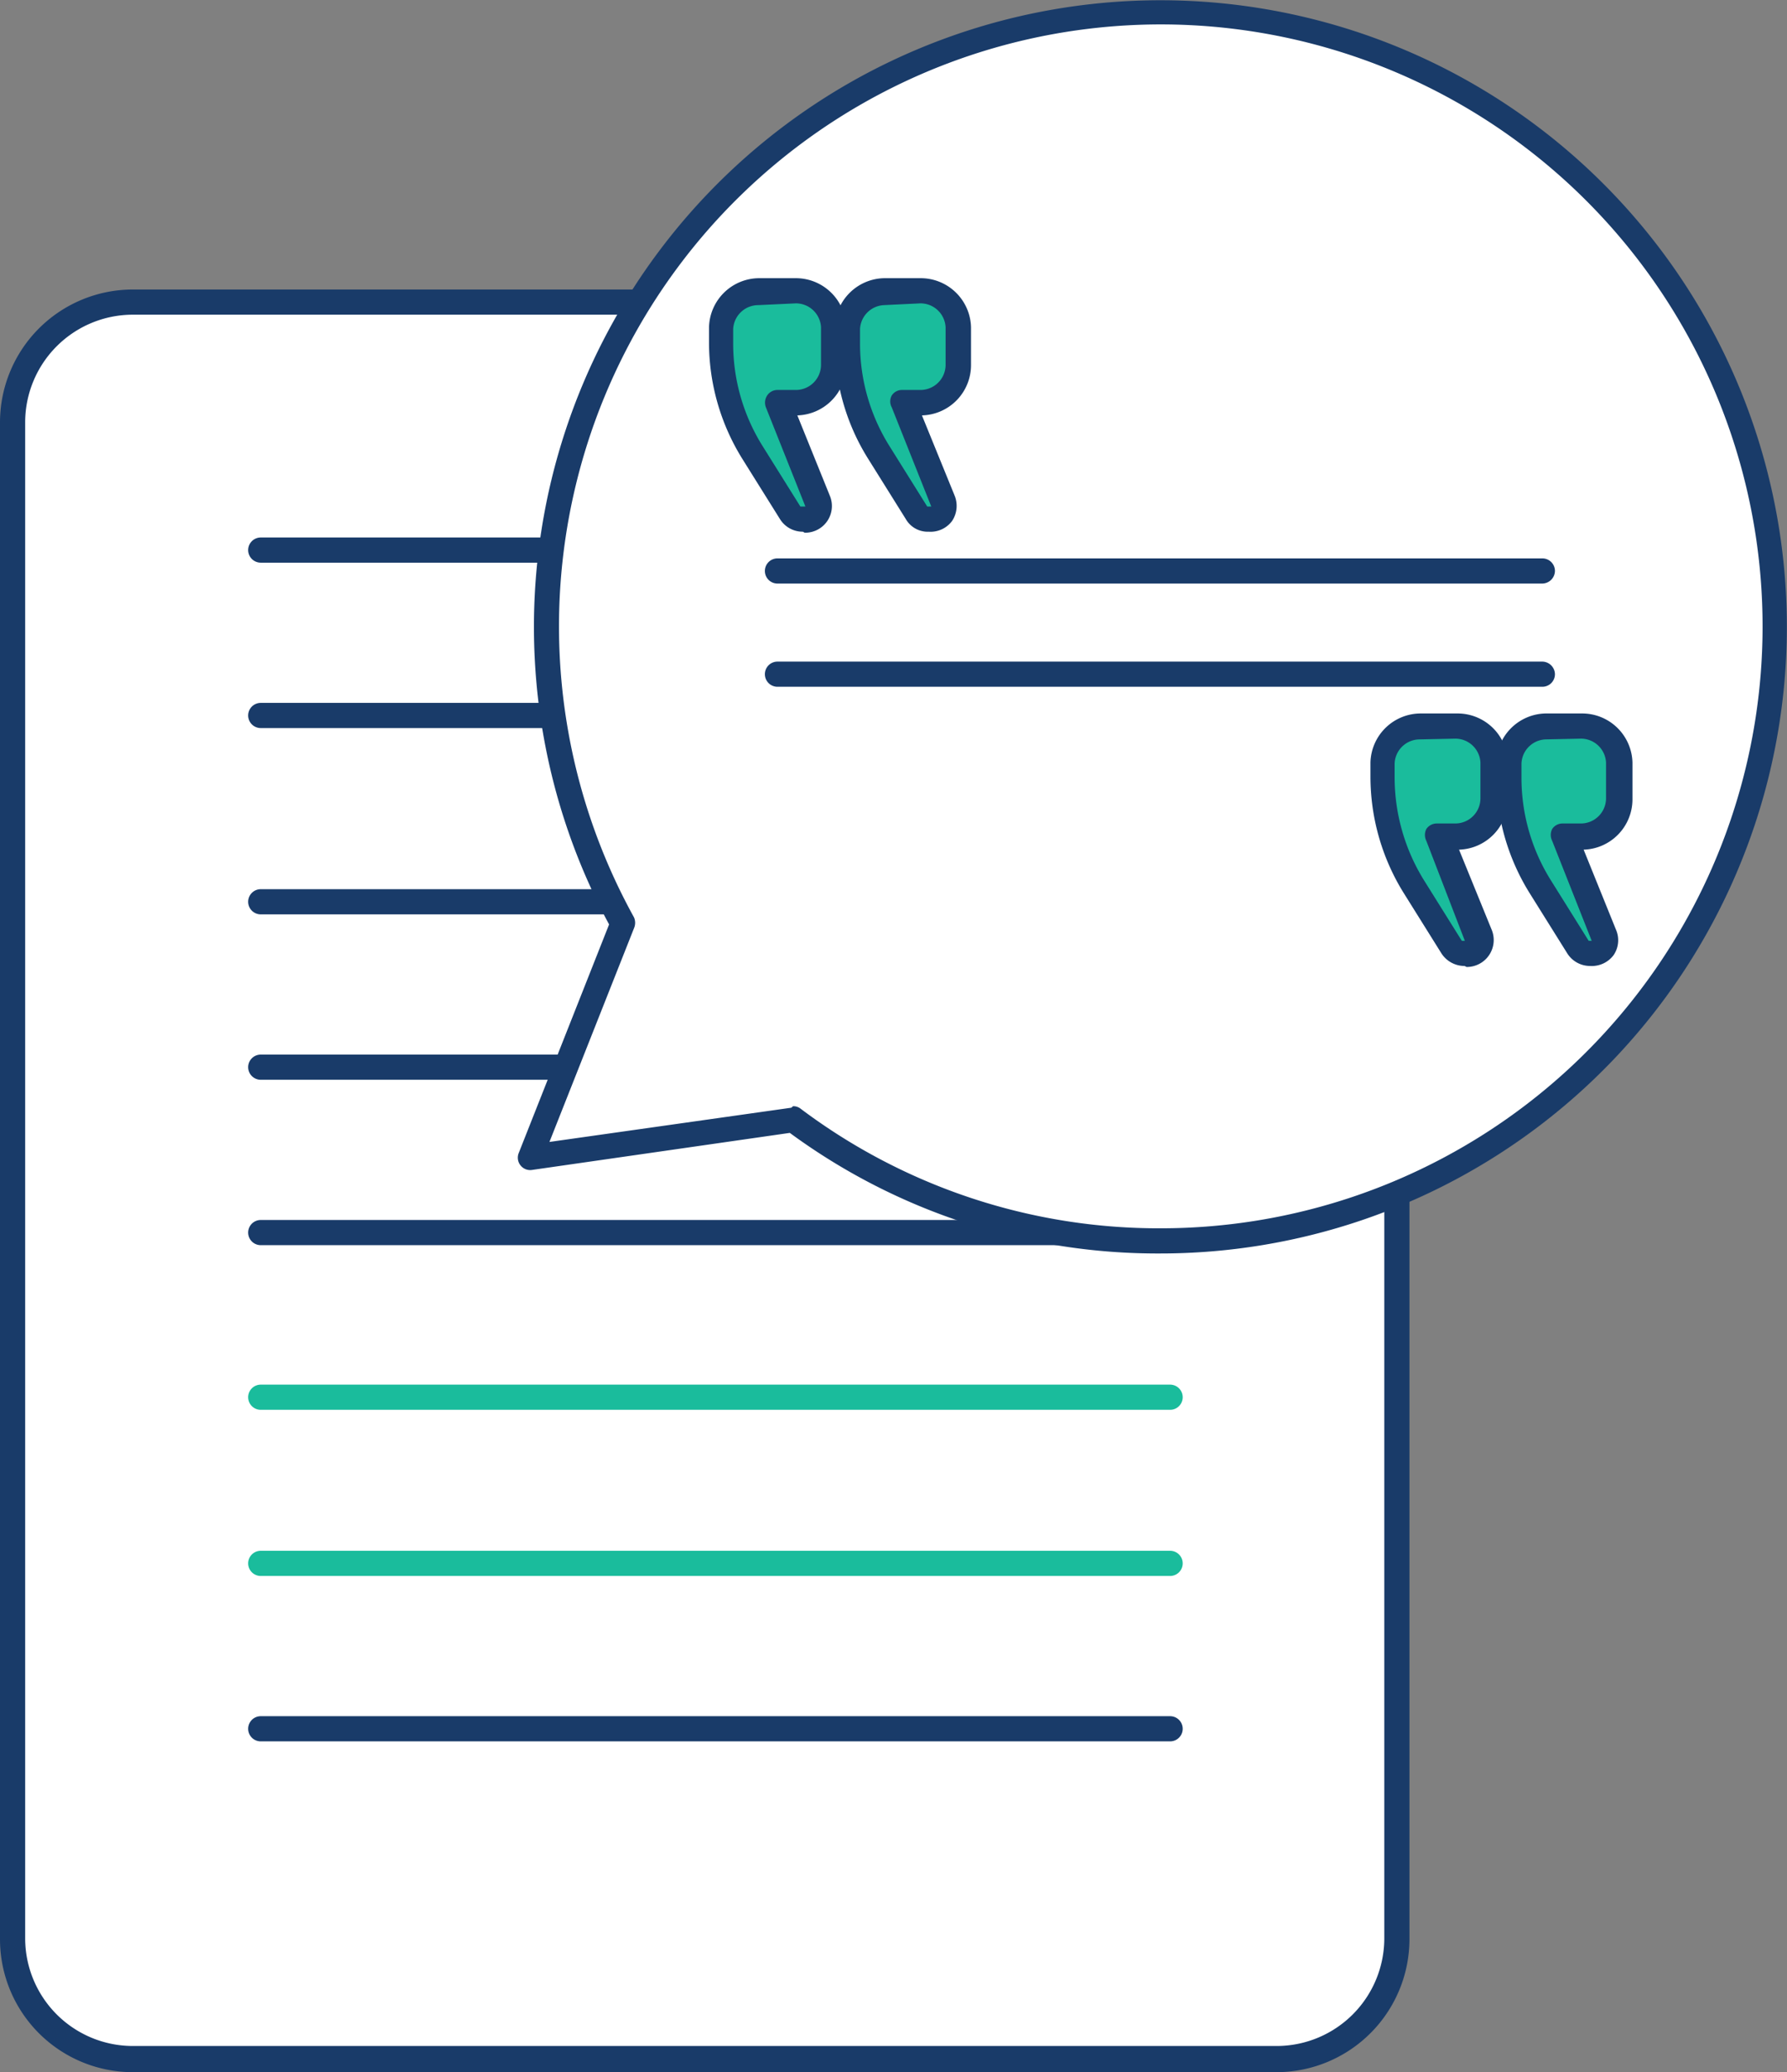
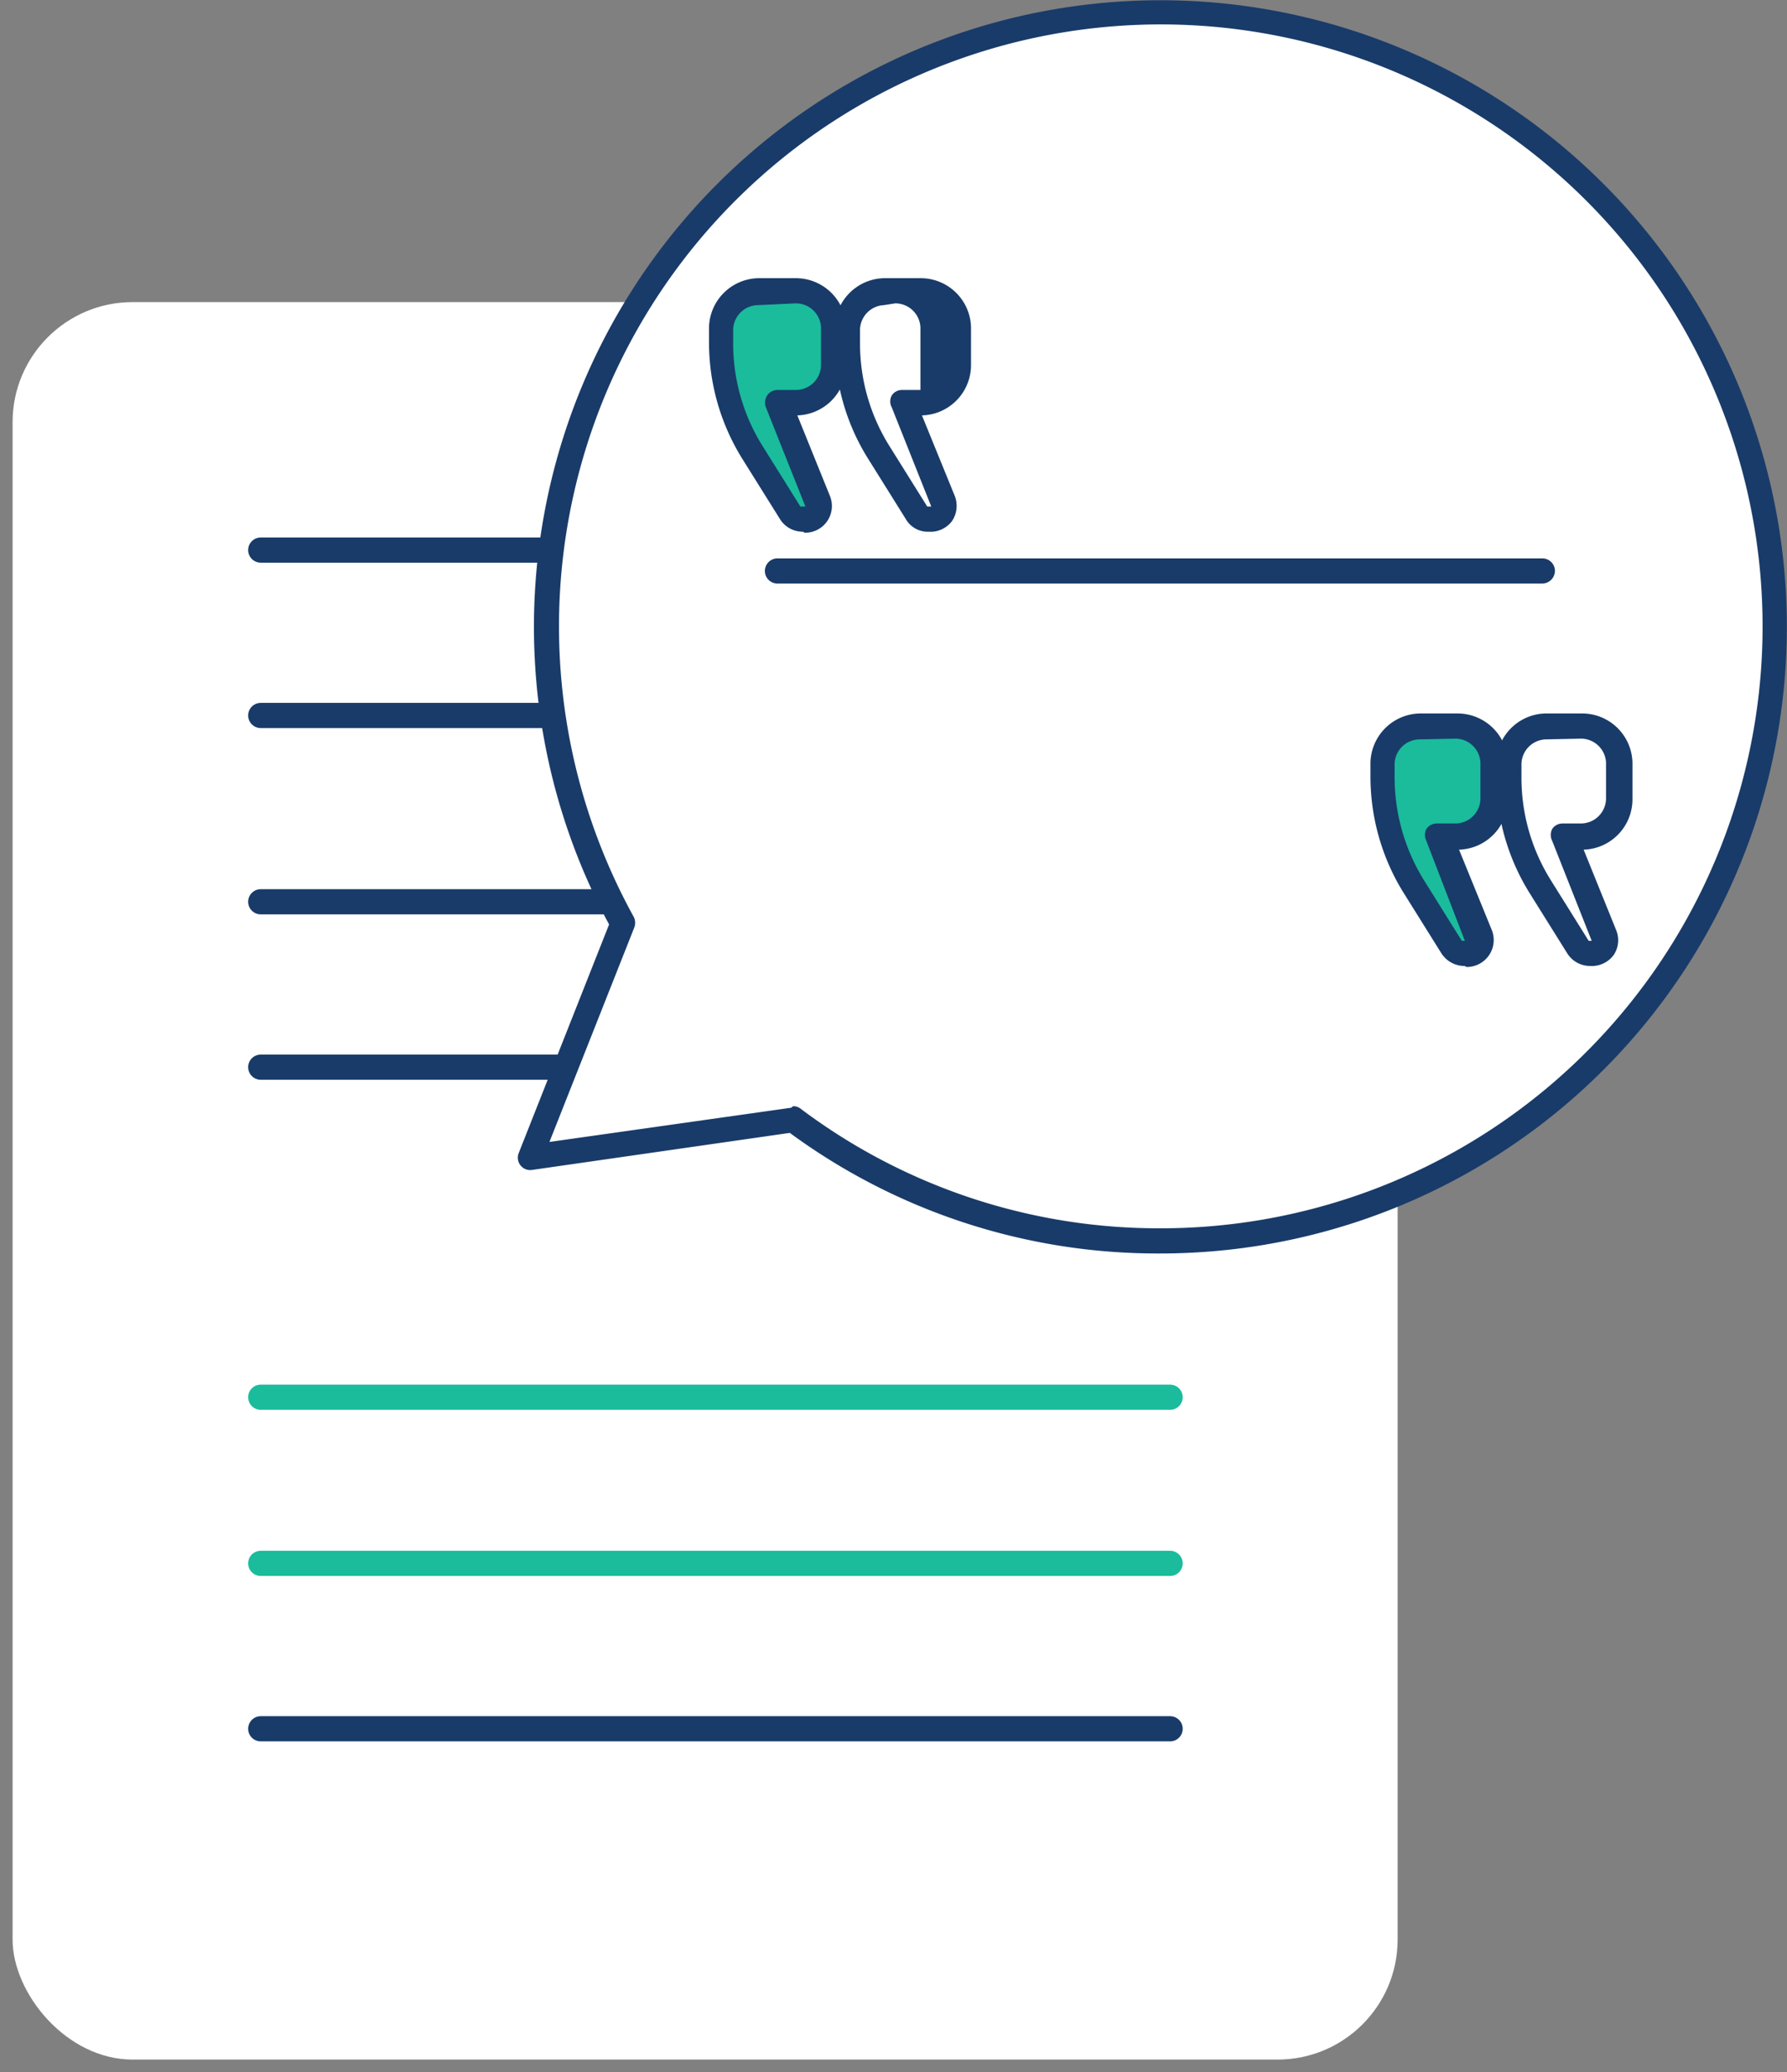
<svg xmlns="http://www.w3.org/2000/svg" viewBox="0 0 71 82.31">
  <rect x="0" y="0" width="71" height="82.31" fill="#808080" stroke="none" />
  <defs>
    <style>.cls-1{fill:#fff;}.cls-2{fill:#193b69;}.cls-3{fill:#1abc9c;}</style>
  </defs>
  <title>Element 8</title>
  <g id="Ebene_2" data-name="Ebene 2">
    <g id="Layer_1" data-name="Layer 1">
      <rect class="cls-1" x="0.5" y="12" width="55.03" height="69.81" rx="4.77" />
-       <path class="cls-2" d="M50.75,82.31H5.27A5.28,5.28,0,0,1,0,77V16.77A5.28,5.28,0,0,1,5.27,11.5H50.75A5.28,5.28,0,0,1,56,16.77V77A5.29,5.29,0,0,1,50.75,82.31ZM5.27,12.5A4.28,4.28,0,0,0,1,16.77V77a4.28,4.28,0,0,0,4.27,4.27H50.75A4.28,4.28,0,0,0,55,77V16.77a4.28,4.28,0,0,0-4.28-4.27Z" />
      <path class="cls-2" d="M46.49,69.17H10.36a.5.5,0,0,1,0-1H46.49a.5.5,0,0,1,0,1Z" />
      <path class="cls-3" d="M46.49,62.6H10.36a.5.5,0,0,1,0-1H46.49a.5.5,0,0,1,0,1Z" />
      <path class="cls-3" d="M46.49,56H10.36a.5.5,0,0,1-.5-.5.5.5,0,0,1,.5-.5H46.49a.5.5,0,0,1,.5.5A.5.5,0,0,1,46.49,56Z" />
-       <path class="cls-2" d="M46.49,49.46H10.36a.5.5,0,0,1-.5-.5.5.5,0,0,1,.5-.5H46.49a.5.5,0,0,1,.5.5A.5.5,0,0,1,46.49,49.46Z" />
      <path class="cls-2" d="M46.49,42.89H10.36a.5.5,0,0,1-.5-.5.5.5,0,0,1,.5-.5H46.49a.5.5,0,0,1,.5.5A.5.5,0,0,1,46.49,42.89Z" />
      <path class="cls-2" d="M46.49,36.32H10.36a.5.5,0,0,1-.5-.5.5.5,0,0,1,.5-.5H46.49a.5.5,0,0,1,.5.5A.5.5,0,0,1,46.49,36.32Z" />
      <path class="cls-2" d="M46.49,28.92H10.36a.5.5,0,0,1-.5-.5.5.5,0,0,1,.5-.5H46.49a.5.5,0,0,1,.5.5A.5.5,0,0,1,46.49,28.92Z" />
      <path class="cls-2" d="M46.49,22.35H10.36a.5.5,0,0,1-.5-.5.5.5,0,0,1,.5-.5H46.49a.5.5,0,0,1,.5.5A.5.5,0,0,1,46.49,22.35Z" />
      <path class="cls-1" d="M46.11.5A24.4,24.4,0,0,0,24.75,36.69l-.79,2L21.07,46l7.76-1.15,2.68-.39A24.39,24.39,0,1,0,46.11.5Z" />
      <path class="cls-2" d="M46.11,49.79A24.66,24.66,0,0,1,31.38,45L21.15,46.47a.49.49,0,0,1-.47-.18.49.49,0,0,1-.07-.49l3.59-9.08A24.89,24.89,0,1,1,46.11,49.79Zm-14.6-5.85a.47.47,0,0,1,.3.1,23.67,23.67,0,0,0,14.3,4.75A23.91,23.91,0,1,0,25.19,36.44a.54.54,0,0,1,0,.43l-3.36,8.49L31.44,44Z" />
      <path class="cls-2" d="M61.28,23.18H30.89a.5.5,0,0,1-.5-.5.5.5,0,0,1,.5-.5H61.28a.5.5,0,0,1,.5.5A.51.51,0,0,1,61.28,23.18Z" />
-       <path class="cls-2" d="M61.28,27.28H30.89a.5.5,0,0,1-.5-.5.5.5,0,0,1,.5-.5H61.28a.51.51,0,0,1,.5.5A.5.5,0,0,1,61.28,27.28Z" />
      <path class="cls-3" d="M31.58,11.59H30.13a1.46,1.46,0,0,0-1.46,1.46v.56A8.2,8.2,0,0,0,29.92,18l1.5,2.4a.56.56,0,0,0,.48.26h0a.57.57,0,0,0,.53-.78L30.85,16h.73A1.46,1.46,0,0,0,33,14.5V13.05A1.46,1.46,0,0,0,31.58,11.59Z" />
-       <path class="cls-3" d="M36.58,11.59H35.12a1.46,1.46,0,0,0-1.46,1.46v.56A8.29,8.29,0,0,0,34.91,18l1.5,2.4a.59.59,0,0,0,.48.26h0a.57.57,0,0,0,.53-.78L35.85,16h.73A1.46,1.46,0,0,0,38,14.5V13.05A1.46,1.46,0,0,0,36.58,11.59Z" />
      <path class="cls-2" d="M31.9,21.12a1.06,1.06,0,0,1-.91-.5l-1.5-2.4a8.75,8.75,0,0,1-1.32-4.61V13a2,2,0,0,1,2-1.95h1.45a2,2,0,0,1,2,1.95V14.5a2,2,0,0,1-1.94,2l1.29,3.19a1.06,1.06,0,0,1-1,1.47Zm-1.77-9a1,1,0,0,0-1,.95v.57a7.67,7.67,0,0,0,1.17,4.08l1.5,2.4H32l-1.57-3.94a.52.52,0,0,1,.05-.47.49.49,0,0,1,.41-.22h.73a1,1,0,0,0,1-1V13a1,1,0,0,0-1-.95Z" />
-       <path class="cls-2" d="M36.9,21.12a1,1,0,0,1-.91-.5l-1.5-2.4a8.66,8.66,0,0,1-1.32-4.61V13a2,2,0,0,1,1.95-1.95h1.46a2,2,0,0,1,2,1.95V14.5a2,2,0,0,1-1.95,2l1.3,3.19a1.08,1.08,0,0,1-.1,1A1.06,1.06,0,0,1,36.9,21.12Zm-1.78-9a1,1,0,0,0-.95.95v.57a7.67,7.67,0,0,0,1.17,4.08l1.5,2.4H37l-1.57-3.94a.49.49,0,0,1,0-.47.48.48,0,0,1,.41-.22h.73a1,1,0,0,0,1-1V13a1,1,0,0,0-1-.95Z" />
+       <path class="cls-2" d="M36.9,21.12a1,1,0,0,1-.91-.5l-1.5-2.4a8.66,8.66,0,0,1-1.32-4.61V13a2,2,0,0,1,1.95-1.95h1.46a2,2,0,0,1,2,1.95V14.5a2,2,0,0,1-1.95,2l1.3,3.19a1.08,1.08,0,0,1-.1,1A1.06,1.06,0,0,1,36.9,21.12Zm-1.78-9a1,1,0,0,0-.95.95v.57a7.67,7.67,0,0,0,1.17,4.08l1.5,2.4H37l-1.57-3.94a.49.49,0,0,1,0-.47.48.48,0,0,1,.41-.22h.73V13a1,1,0,0,0-1-.95Z" />
      <path class="cls-3" d="M57.87,28.84H56.41A1.45,1.45,0,0,0,55,30.29v.56A8.15,8.15,0,0,0,56.2,35.2l1.5,2.4a.55.55,0,0,0,.48.27h0a.56.56,0,0,0,.52-.78l-1.57-3.88h.73a1.46,1.46,0,0,0,1.45-1.46V30.29A1.45,1.45,0,0,0,57.87,28.84Z" />
-       <path class="cls-3" d="M62.86,28.84H61.4A1.45,1.45,0,0,0,60,30.29v.56a8.23,8.23,0,0,0,1.24,4.35l1.5,2.4a.58.58,0,0,0,.49.27h0a.57.57,0,0,0,.53-.78l-1.58-3.88h.73a1.46,1.46,0,0,0,1.46-1.46V30.29A1.45,1.45,0,0,0,62.86,28.84Z" />
      <path class="cls-2" d="M58.19,38.37a1.09,1.09,0,0,1-.92-.5l-1.5-2.4a8.76,8.76,0,0,1-1.32-4.62v-.56a2,2,0,0,1,2-1.95h1.46a2,2,0,0,1,2,1.95v1.46a2,2,0,0,1-1.94,2l1.3,3.19a1.07,1.07,0,0,1-1,1.47Zm-1.78-9a1,1,0,0,0-1,.95v.56a7.77,7.77,0,0,0,1.17,4.09l1.5,2.4h.12L56.67,33.4a.52.52,0,0,1,0-.47.5.5,0,0,1,.42-.22h.73a1,1,0,0,0,1-1V30.29a1,1,0,0,0-1-.95Z" />
      <path class="cls-2" d="M63.18,38.37a1.07,1.07,0,0,1-.91-.5l-1.5-2.4a8.76,8.76,0,0,1-1.32-4.62v-.56a2,2,0,0,1,1.95-1.95h1.46a2,2,0,0,1,2,1.95v1.46a2,2,0,0,1-1.94,2l1.29,3.19a1.05,1.05,0,0,1-.1,1A1.08,1.08,0,0,1,63.18,38.37Zm-1.78-9a1,1,0,0,0-.95.95v.56a7.68,7.68,0,0,0,1.17,4.09l1.5,2.4h.12L61.67,33.4a.52.52,0,0,1,0-.47.49.49,0,0,1,.41-.22h.73a1,1,0,0,0,1-1V30.29a1,1,0,0,0-1-.95Z" />
    </g>
  </g>
</svg>